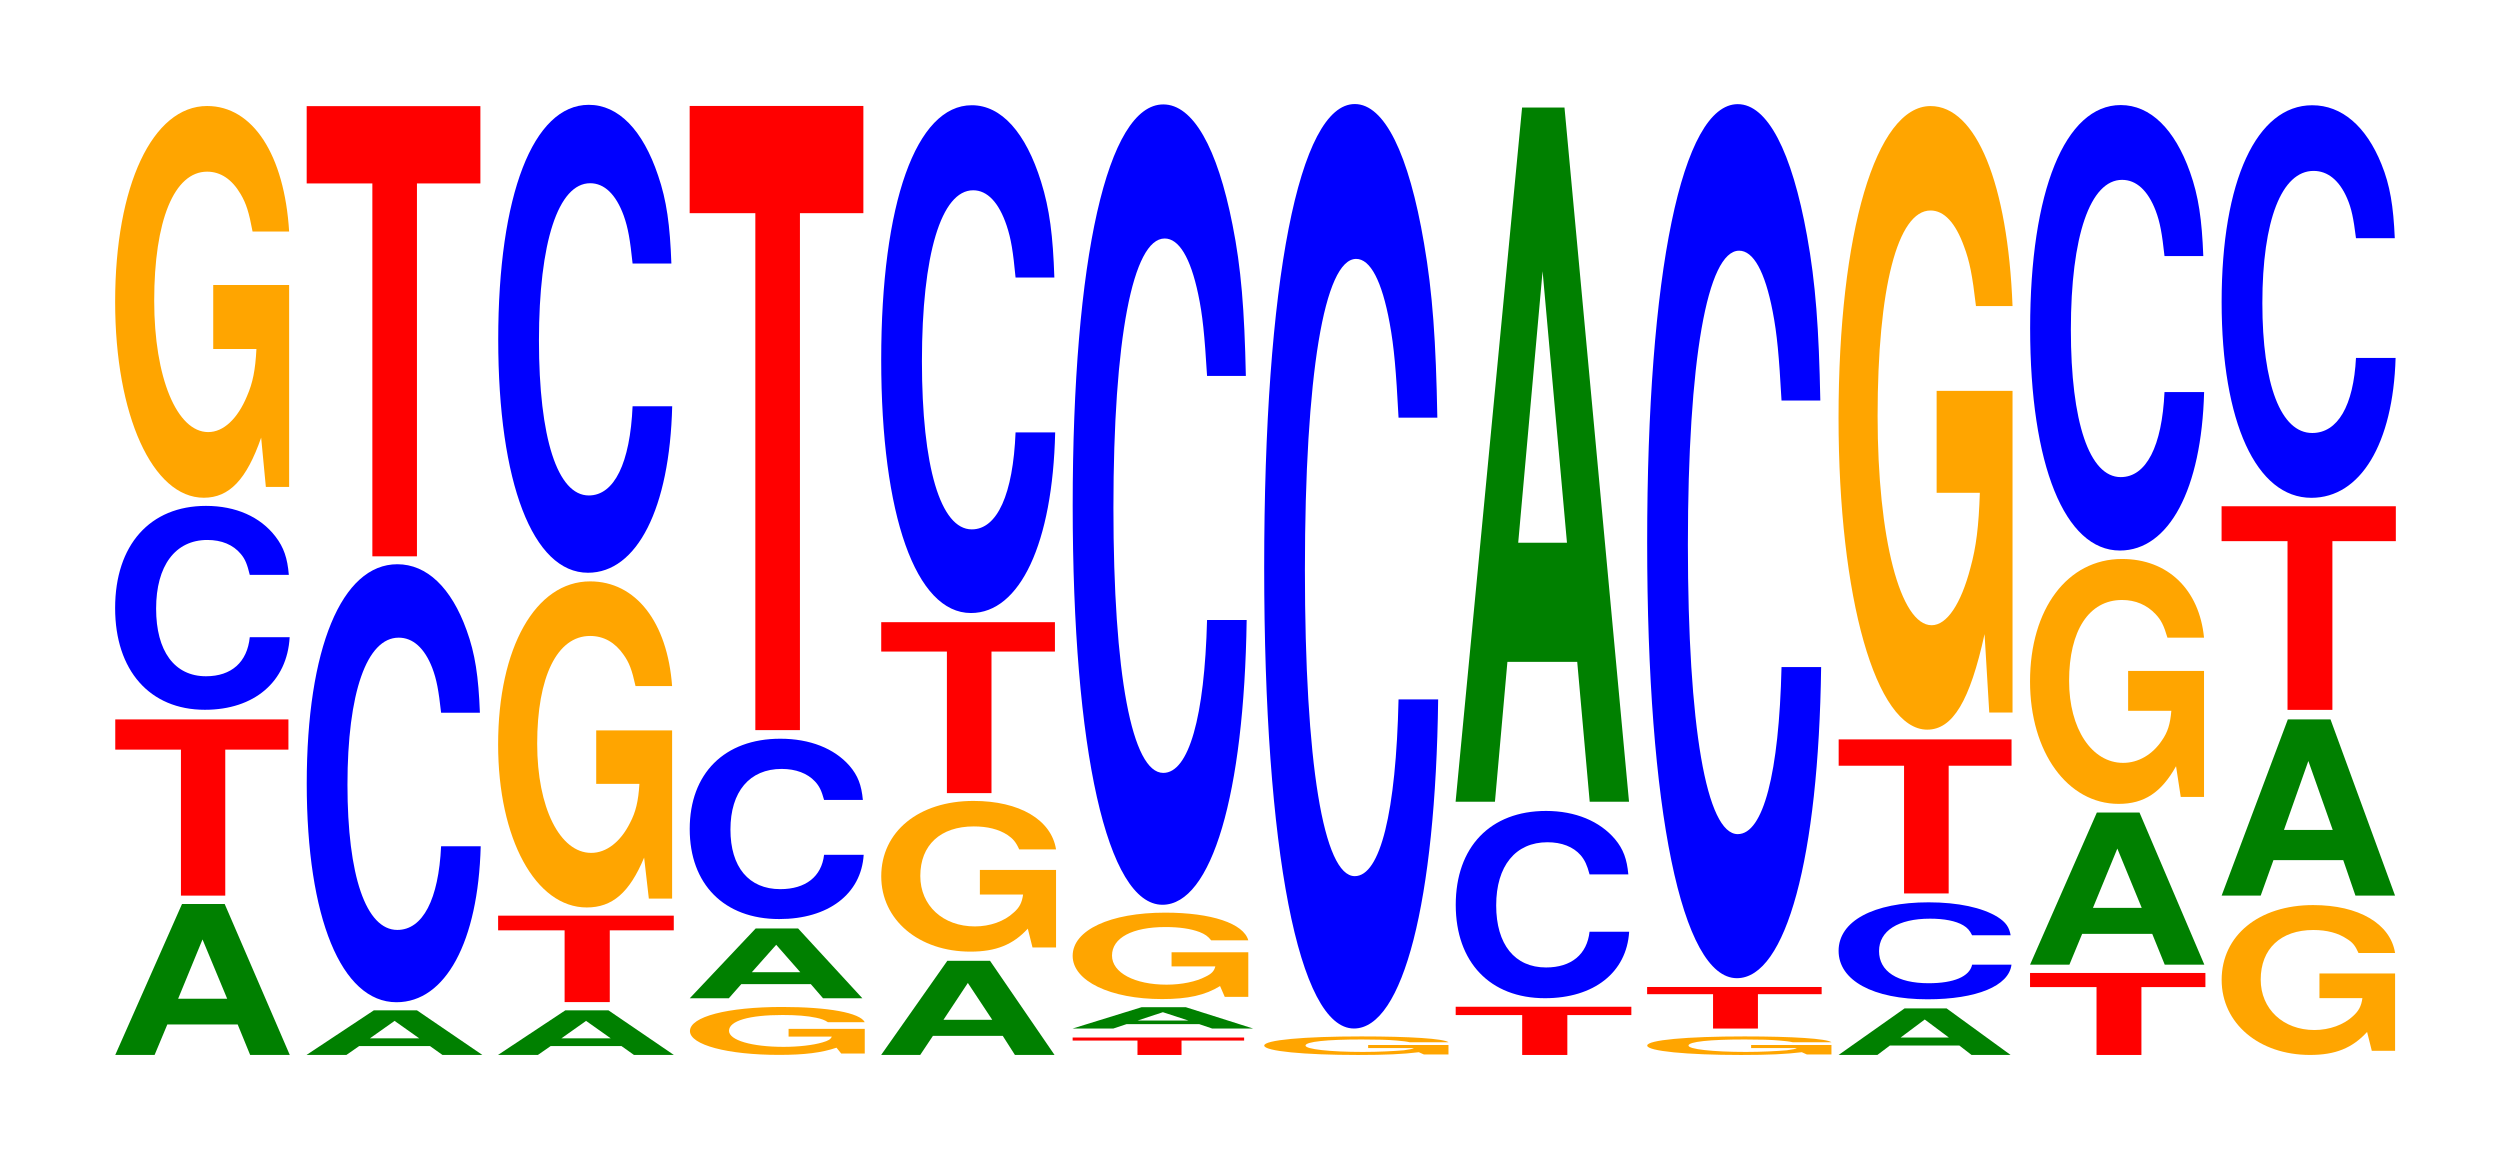
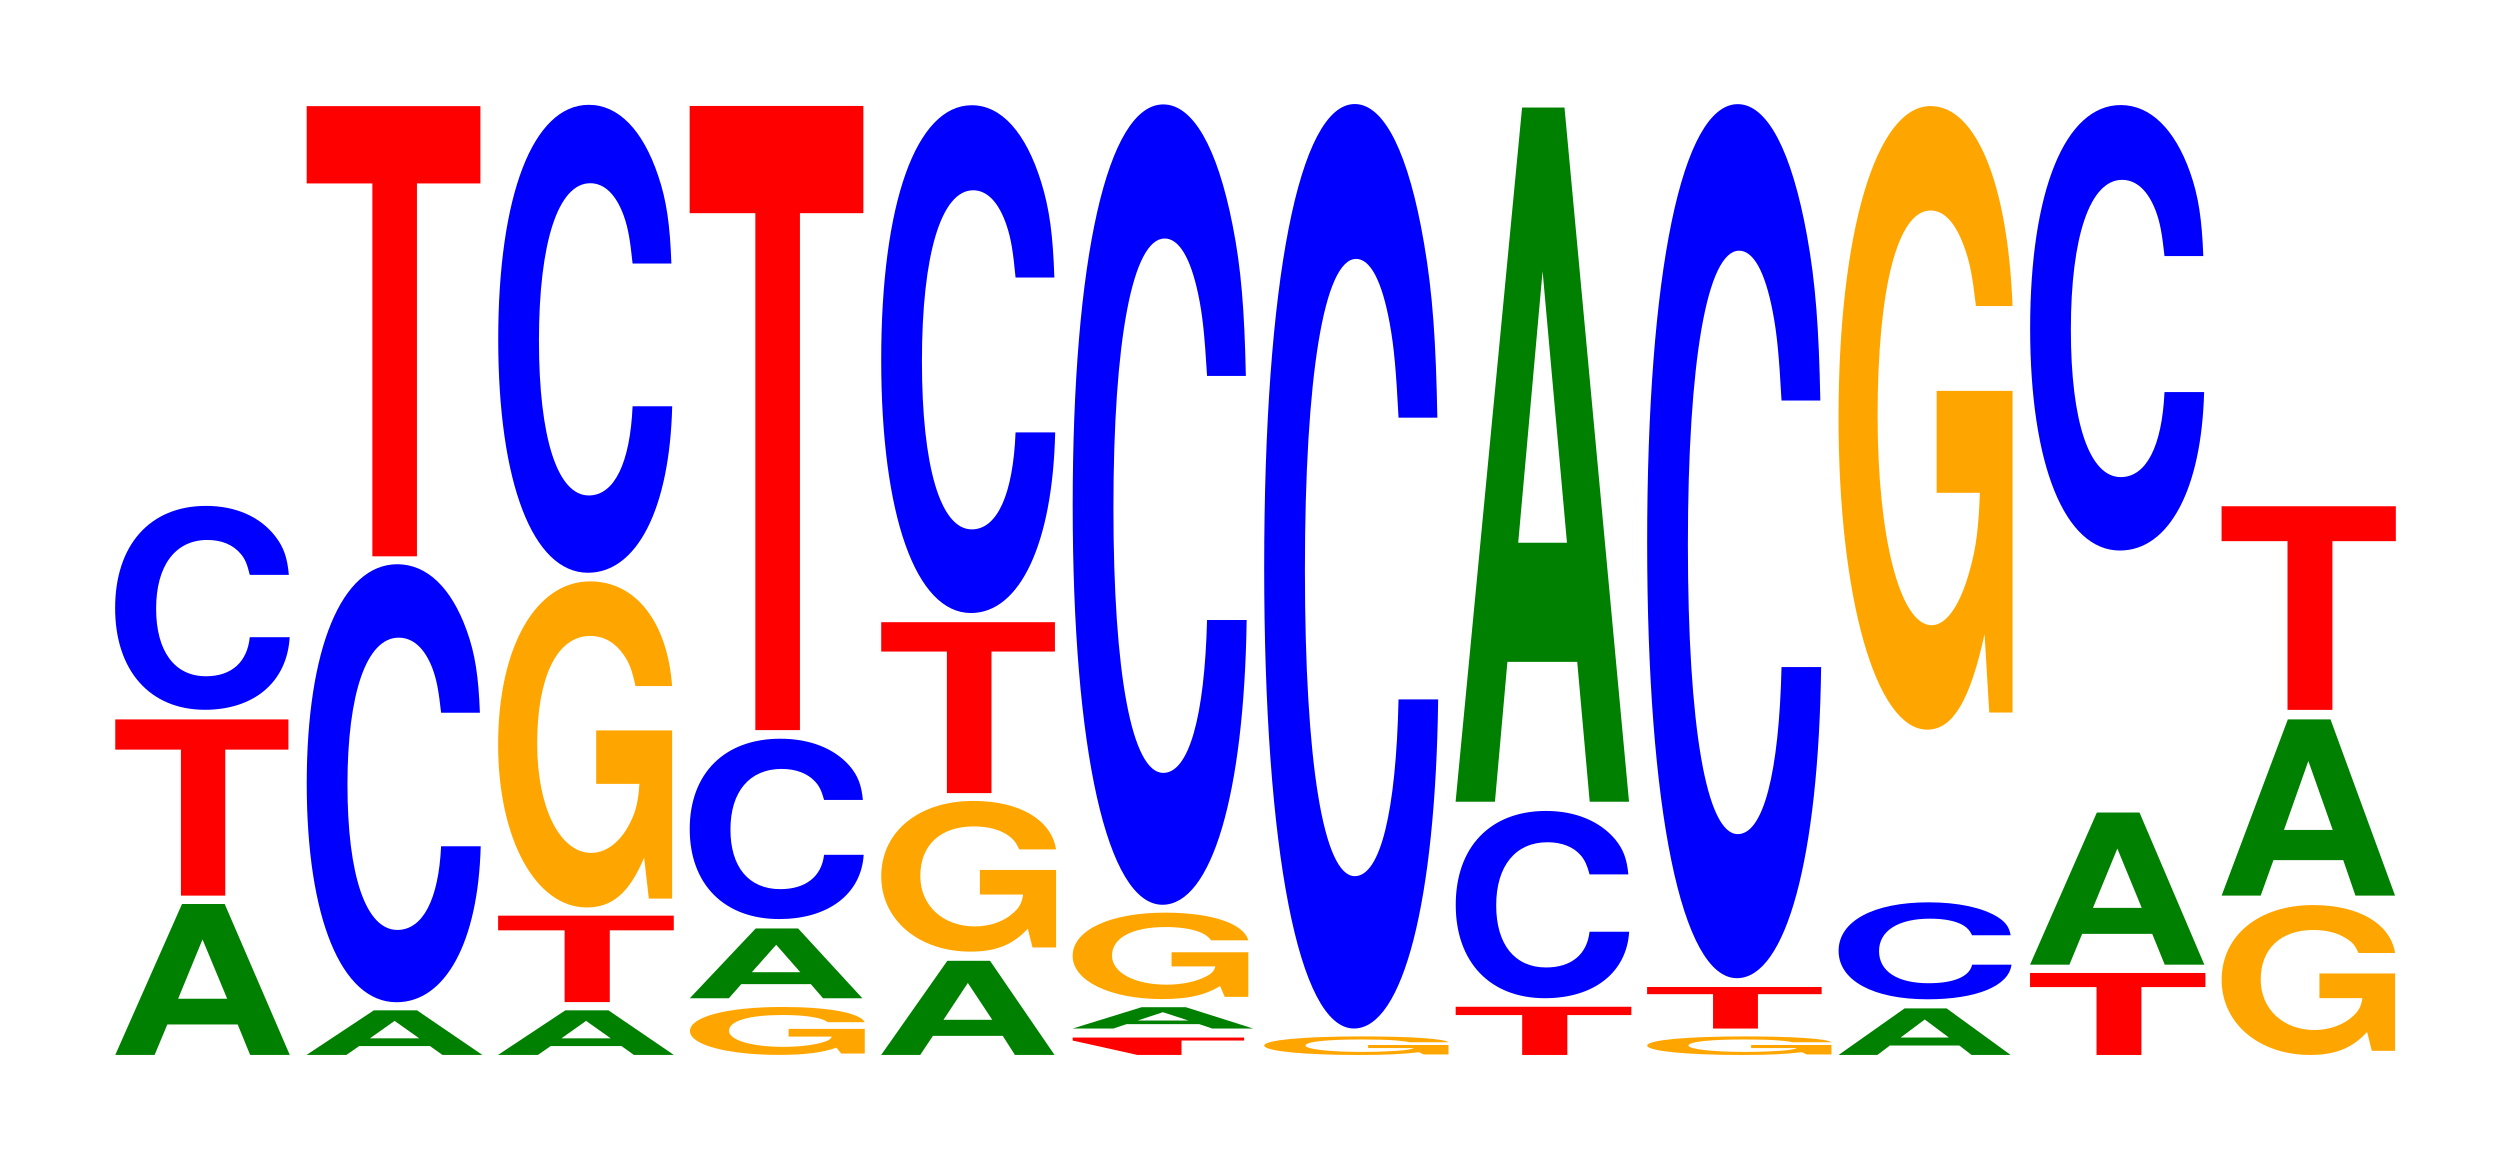
<svg xmlns="http://www.w3.org/2000/svg" xmlns:xlink="http://www.w3.org/1999/xlink" width="141pt" height="66pt" viewBox="0 0 141 66" version="1.1">
  <defs>
    <g>
      <symbol overflow="visible" id="glyph0-0">
        <path style="stroke:none;" d="M 7.281 -1.719 L 7.984 0 L 10.219 0 L 6.547 -8.516 L 4.141 -8.516 L 0.375 0 L 2.594 0 L 3.312 -1.719 Z M 6.688 -3.172 L 3.922 -3.172 L 5.297 -6.516 Z M 6.688 -3.172 " />
      </symbol>
      <symbol overflow="visible" id="glyph1-0">
        <path style="stroke:none;" d="M 6.438 -8.234 L 10 -8.234 L 10 -9.938 L 0.234 -9.938 L 0.234 -8.234 L 3.938 -8.234 L 3.938 0 L 6.438 0 Z M 6.438 -8.234 " />
      </symbol>
      <symbol overflow="visible" id="glyph2-0">
        <path style="stroke:none;" d="M 10.469 -7.266 C 10.391 -8.203 10.188 -8.812 9.719 -9.422 C 8.859 -10.547 7.469 -11.156 5.797 -11.156 C 2.641 -11.156 0.672 -8.953 0.672 -5.391 C 0.672 -1.875 2.625 0.344 5.734 0.344 C 8.516 0.344 10.375 -1.234 10.516 -3.75 L 8.266 -3.75 C 8.125 -2.344 7.234 -1.547 5.797 -1.547 C 4.016 -1.547 2.984 -2.969 2.984 -5.359 C 2.984 -7.781 4.062 -9.234 5.875 -9.234 C 6.672 -9.234 7.328 -8.969 7.766 -8.438 C 8.016 -8.141 8.125 -7.844 8.266 -7.266 Z M 10.469 -7.266 " />
      </symbol>
      <symbol overflow="visible" id="glyph3-0">
-         <path style="stroke:none;" d="M 10.422 -11.328 L 6.141 -11.328 L 6.141 -7.719 L 8.578 -7.719 C 8.516 -6.531 8.375 -5.812 8.047 -5.062 C 7.516 -3.781 6.719 -3.031 5.859 -3.031 C 4.094 -3.031 2.812 -6.094 2.812 -10.438 C 2.812 -14.969 3.938 -17.719 5.797 -17.719 C 6.562 -17.719 7.203 -17.281 7.688 -16.453 C 8 -15.922 8.156 -15.438 8.359 -14.344 L 10.422 -14.344 C 10.156 -18.672 8.375 -21.422 5.797 -21.422 C 2.719 -21.422 0.609 -16.938 0.609 -10.375 C 0.609 -3.984 2.719 0.672 5.609 0.672 C 7.047 0.672 8.016 -0.344 8.844 -2.719 L 9.109 0.062 L 10.422 0.062 Z M 10.422 -11.328 " />
-       </symbol>
+         </symbol>
      <symbol overflow="visible" id="glyph4-0">
        <path style="stroke:none;" d="M 7.344 -0.5 L 8.047 0 L 10.297 0 L 6.609 -2.516 L 4.172 -2.516 L 0.375 0 L 2.625 0 L 3.344 -0.5 Z M 6.734 -0.938 L 3.953 -0.938 L 5.344 -1.922 Z M 6.734 -0.938 " />
      </symbol>
      <symbol overflow="visible" id="glyph5-0">
        <path style="stroke:none;" d="M 10.438 -15.578 C 10.359 -17.625 10.172 -18.906 9.688 -20.234 C 8.828 -22.625 7.453 -23.953 5.781 -23.953 C 2.641 -23.953 0.672 -19.203 0.672 -11.578 C 0.672 -4.016 2.625 0.75 5.734 0.75 C 8.5 0.75 10.344 -2.656 10.484 -8.047 L 8.25 -8.047 C 8.109 -5.047 7.219 -3.328 5.781 -3.328 C 4.016 -3.328 2.969 -6.375 2.969 -11.516 C 2.969 -16.719 4.062 -19.812 5.859 -19.812 C 6.656 -19.812 7.312 -19.234 7.75 -18.109 C 8 -17.453 8.109 -16.844 8.25 -15.578 Z M 10.438 -15.578 " />
      </symbol>
      <symbol overflow="visible" id="glyph6-0">
        <path style="stroke:none;" d="M 6.453 -21.031 L 10.031 -21.031 L 10.031 -25.391 L 0.234 -25.391 L 0.234 -21.031 L 3.938 -21.031 L 3.938 0 L 6.453 0 Z M 6.453 -21.031 " />
      </symbol>
      <symbol overflow="visible" id="glyph7-0">
        <path style="stroke:none;" d="M 6.531 -4.047 L 10.141 -4.047 L 10.141 -4.875 L 0.234 -4.875 L 0.234 -4.047 L 3.984 -4.047 L 3.984 0 L 6.531 0 Z M 6.531 -4.047 " />
      </symbol>
      <symbol overflow="visible" id="glyph8-0">
        <path style="stroke:none;" d="M 10.422 -9.438 L 6.141 -9.438 L 6.141 -6.422 L 8.578 -6.422 C 8.516 -5.438 8.375 -4.844 8.047 -4.219 C 7.516 -3.156 6.719 -2.531 5.859 -2.531 C 4.094 -2.531 2.812 -5.078 2.812 -8.688 C 2.812 -12.469 3.938 -14.766 5.797 -14.766 C 6.562 -14.766 7.203 -14.406 7.688 -13.703 C 8 -13.266 8.156 -12.859 8.359 -11.938 L 10.422 -11.938 C 10.156 -15.547 8.375 -17.844 5.797 -17.844 C 2.719 -17.844 0.609 -14.109 0.609 -8.641 C 0.609 -3.328 2.719 0.547 5.609 0.547 C 7.047 0.547 8.016 -0.281 8.844 -2.266 L 9.109 0.047 L 10.422 0.047 Z M 10.422 -9.438 " />
      </symbol>
      <symbol overflow="visible" id="glyph9-0">
        <path style="stroke:none;" d="M 10.438 -16.641 C 10.359 -18.812 10.172 -20.203 9.688 -21.609 C 8.828 -24.172 7.453 -25.594 5.781 -25.594 C 2.641 -25.594 0.672 -20.516 0.672 -12.359 C 0.672 -4.281 2.625 0.797 5.734 0.797 C 8.5 0.797 10.344 -2.828 10.484 -8.594 L 8.25 -8.594 C 8.109 -5.391 7.219 -3.562 5.781 -3.562 C 4.016 -3.562 2.969 -6.797 2.969 -12.297 C 2.969 -17.859 4.062 -21.172 5.859 -21.172 C 6.656 -21.172 7.312 -20.547 7.75 -19.344 C 8 -18.641 8.109 -17.984 8.25 -16.641 Z M 10.438 -16.641 " />
      </symbol>
      <symbol overflow="visible" id="glyph10-0">
        <path style="stroke:none;" d="M 10.484 -1.391 L 6.188 -1.391 L 6.188 -0.953 L 8.625 -0.953 C 8.562 -0.797 8.422 -0.719 8.094 -0.625 C 7.562 -0.469 6.75 -0.375 5.906 -0.375 C 4.109 -0.375 2.828 -0.75 2.828 -1.281 C 2.828 -1.844 3.969 -2.172 5.844 -2.172 C 6.609 -2.172 7.25 -2.125 7.75 -2.016 C 8.047 -1.953 8.219 -1.891 8.406 -1.766 L 10.484 -1.766 C 10.219 -2.297 8.422 -2.625 5.828 -2.625 C 2.734 -2.625 0.625 -2.078 0.625 -1.266 C 0.625 -0.484 2.75 0.078 5.656 0.078 C 7.094 0.078 8.062 -0.047 8.891 -0.328 L 9.156 0 L 10.484 0 Z M 10.484 -1.391 " />
      </symbol>
      <symbol overflow="visible" id="glyph11-0">
        <path style="stroke:none;" d="M 7.203 -0.797 L 7.891 0 L 10.109 0 L 6.484 -3.938 L 4.094 -3.938 L 0.375 0 L 2.578 0 L 3.281 -0.797 Z M 6.609 -1.469 L 3.875 -1.469 L 5.25 -3.016 Z M 6.609 -1.469 " />
      </symbol>
      <symbol overflow="visible" id="glyph12-0">
        <path style="stroke:none;" d="M 10.438 -6.406 C 10.359 -7.25 10.156 -7.781 9.688 -8.328 C 8.828 -9.312 7.453 -9.859 5.781 -9.859 C 2.625 -9.859 0.672 -7.891 0.672 -4.766 C 0.672 -1.656 2.609 0.312 5.719 0.312 C 8.484 0.312 10.344 -1.094 10.484 -3.312 L 8.25 -3.312 C 8.109 -2.078 7.203 -1.375 5.781 -1.375 C 4 -1.375 2.969 -2.625 2.969 -4.734 C 2.969 -6.875 4.047 -8.156 5.859 -8.156 C 6.656 -8.156 7.312 -7.906 7.734 -7.453 C 7.984 -7.188 8.109 -6.922 8.25 -6.406 Z M 10.438 -6.406 " />
      </symbol>
      <symbol overflow="visible" id="glyph13-0">
        <path style="stroke:none;" d="M 6.453 -29.156 L 10.031 -29.156 L 10.031 -35.203 L 0.234 -35.203 L 0.234 -29.156 L 3.938 -29.156 L 3.938 0 L 6.453 0 Z M 6.453 -29.156 " />
      </symbol>
      <symbol overflow="visible" id="glyph14-0">
        <path style="stroke:none;" d="M 7.234 -1.078 L 7.922 0 L 10.156 0 L 6.516 -5.312 L 4.109 -5.312 L 0.375 0 L 2.578 0 L 3.297 -1.078 Z M 6.641 -1.984 L 3.891 -1.984 L 5.266 -4.062 Z M 6.641 -1.984 " />
      </symbol>
      <symbol overflow="visible" id="glyph15-0">
        <path style="stroke:none;" d="M 10.484 -4.359 L 6.188 -4.359 L 6.188 -2.969 L 8.625 -2.969 C 8.562 -2.516 8.422 -2.234 8.094 -1.953 C 7.562 -1.453 6.75 -1.172 5.906 -1.172 C 4.109 -1.172 2.828 -2.344 2.828 -4.016 C 2.828 -5.766 3.969 -6.812 5.844 -6.812 C 6.609 -6.812 7.25 -6.656 7.75 -6.328 C 8.047 -6.125 8.219 -5.938 8.406 -5.516 L 10.484 -5.516 C 10.219 -7.188 8.422 -8.25 5.828 -8.25 C 2.734 -8.25 0.625 -6.516 0.625 -4 C 0.625 -1.531 2.75 0.25 5.656 0.25 C 7.094 0.25 8.062 -0.141 8.891 -1.047 L 9.156 0.016 L 10.484 0.016 Z M 10.484 -4.359 " />
      </symbol>
      <symbol overflow="visible" id="glyph16-0">
        <path style="stroke:none;" d="M 6.453 -7.984 L 10.031 -7.984 L 10.031 -9.641 L 0.234 -9.641 L 0.234 -7.984 L 3.938 -7.984 L 3.938 0 L 6.453 0 Z M 6.453 -7.984 " />
      </symbol>
      <symbol overflow="visible" id="glyph17-0">
        <path style="stroke:none;" d="M 10.438 -18.062 C 10.359 -20.422 10.172 -21.922 9.688 -23.469 C 8.828 -26.234 7.453 -27.781 5.781 -27.781 C 2.641 -27.781 0.672 -22.266 0.672 -13.422 C 0.672 -4.641 2.625 0.859 5.734 0.859 C 8.5 0.859 10.344 -3.078 10.484 -9.328 L 8.25 -9.328 C 8.109 -5.844 7.219 -3.859 5.781 -3.859 C 4.016 -3.859 2.969 -7.391 2.969 -13.344 C 2.969 -19.375 4.062 -22.984 5.859 -22.984 C 6.656 -22.984 7.312 -22.297 7.75 -20.984 C 8 -20.234 8.109 -19.531 8.25 -18.062 Z M 10.438 -18.062 " />
      </symbol>
      <symbol overflow="visible" id="glyph18-0">
-         <path style="stroke:none;" d="M 6.375 -0.812 L 9.906 -0.812 L 9.906 -0.984 L 0.234 -0.984 L 0.234 -0.812 L 3.891 -0.812 L 3.891 0 L 6.375 0 Z M 6.375 -0.812 " />
+         <path style="stroke:none;" d="M 6.375 -0.812 L 9.906 -0.812 L 9.906 -0.984 L 0.234 -0.984 L 0.234 -0.812 L 3.891 0 L 6.375 0 Z M 6.375 -0.812 " />
      </symbol>
      <symbol overflow="visible" id="glyph19-0">
        <path style="stroke:none;" d="M 7.531 -0.25 L 8.266 0 L 10.578 0 L 6.781 -1.203 L 4.281 -1.203 L 0.391 0 L 2.688 0 L 3.438 -0.25 Z M 6.922 -0.453 L 4.062 -0.453 L 5.484 -0.922 Z M 6.922 -0.453 " />
      </symbol>
      <symbol overflow="visible" id="glyph20-0">
        <path style="stroke:none;" d="M 10.531 -2.5 L 6.203 -2.5 L 6.203 -1.703 L 8.672 -1.703 C 8.609 -1.438 8.453 -1.281 8.125 -1.125 C 7.594 -0.844 6.781 -0.672 5.922 -0.672 C 4.125 -0.672 2.844 -1.344 2.844 -2.312 C 2.844 -3.312 3.984 -3.922 5.859 -3.922 C 6.641 -3.922 7.281 -3.828 7.781 -3.641 C 8.094 -3.516 8.25 -3.406 8.438 -3.172 L 10.531 -3.172 C 10.266 -4.125 8.453 -4.734 5.844 -4.734 C 2.734 -4.734 0.625 -3.75 0.625 -2.297 C 0.625 -0.875 2.75 0.141 5.672 0.141 C 7.125 0.141 8.109 -0.078 8.938 -0.594 L 9.203 0.016 L 10.531 0.016 Z M 10.531 -2.5 " />
      </symbol>
      <symbol overflow="visible" id="glyph21-0">
        <path style="stroke:none;" d="M 10.438 -28.469 C 10.359 -32.203 10.172 -34.562 9.688 -36.984 C 8.828 -41.359 7.453 -43.781 5.781 -43.781 C 2.641 -43.781 0.672 -35.094 0.672 -21.156 C 0.672 -7.328 2.625 1.359 5.734 1.359 C 8.5 1.359 10.344 -4.844 10.484 -14.703 L 8.25 -14.703 C 8.109 -9.219 7.219 -6.078 5.781 -6.078 C 4.016 -6.078 2.969 -11.641 2.969 -21.031 C 2.969 -30.547 4.062 -36.219 5.859 -36.219 C 6.656 -36.219 7.312 -35.156 7.75 -33.078 C 8 -31.906 8.109 -30.781 8.25 -28.469 Z M 10.438 -28.469 " />
      </symbol>
      <symbol overflow="visible" id="glyph22-0">
        <path style="stroke:none;" d="M 11.047 -0.531 L 6.516 -0.531 L 6.516 -0.359 L 9.094 -0.359 C 9.031 -0.312 8.875 -0.281 8.531 -0.234 C 7.969 -0.188 7.125 -0.141 6.219 -0.141 C 4.344 -0.141 2.984 -0.297 2.984 -0.5 C 2.984 -0.719 4.188 -0.844 6.156 -0.844 C 6.969 -0.844 7.656 -0.828 8.156 -0.781 C 8.484 -0.75 8.656 -0.734 8.859 -0.688 L 11.047 -0.688 C 10.781 -0.891 8.875 -1.016 6.141 -1.016 C 2.875 -1.016 0.656 -0.812 0.656 -0.5 C 0.656 -0.188 2.891 0.031 5.953 0.031 C 7.484 0.031 8.5 -0.016 9.375 -0.125 L 9.656 0 L 11.047 0 Z M 11.047 -0.531 " />
      </symbol>
      <symbol overflow="visible" id="glyph23-0">
        <path style="stroke:none;" d="M 10.438 -32.891 C 10.359 -37.203 10.172 -39.922 9.688 -42.719 C 8.828 -47.781 7.453 -50.578 5.781 -50.578 C 2.641 -50.578 0.672 -40.547 0.672 -24.438 C 0.672 -8.469 2.625 1.562 5.734 1.562 C 8.5 1.562 10.344 -5.594 10.484 -17 L 8.25 -17 C 8.109 -10.641 7.219 -7.031 5.781 -7.031 C 4.016 -7.031 2.969 -13.438 2.969 -24.297 C 2.969 -35.281 4.062 -41.844 5.859 -41.844 C 6.656 -41.844 7.312 -40.609 7.75 -38.219 C 8 -36.859 8.109 -35.562 8.25 -32.891 Z M 10.438 -32.891 " />
      </symbol>
      <symbol overflow="visible" id="glyph24-0">
        <path style="stroke:none;" d="M 6.531 -2.25 L 10.141 -2.25 L 10.141 -2.719 L 0.234 -2.719 L 0.234 -2.25 L 3.984 -2.25 L 3.984 0 L 6.531 0 Z M 6.531 -2.25 " />
      </symbol>
      <symbol overflow="visible" id="glyph25-0">
        <path style="stroke:none;" d="M 10.406 -6.672 C 10.328 -7.531 10.125 -8.094 9.656 -8.656 C 8.797 -9.672 7.422 -10.25 5.766 -10.25 C 2.625 -10.25 0.672 -8.219 0.672 -4.953 C 0.672 -1.719 2.609 0.312 5.703 0.312 C 8.469 0.312 10.312 -1.141 10.453 -3.438 L 8.219 -3.438 C 8.078 -2.156 7.188 -1.422 5.766 -1.422 C 4 -1.422 2.953 -2.719 2.953 -4.922 C 2.953 -7.156 4.047 -8.484 5.844 -8.484 C 6.641 -8.484 7.297 -8.234 7.719 -7.75 C 7.953 -7.469 8.078 -7.203 8.219 -6.672 Z M 10.406 -6.672 " />
      </symbol>
      <symbol overflow="visible" id="glyph26-0">
        <path style="stroke:none;" d="M 7.234 -7.891 L 7.938 0 L 10.156 0 L 6.516 -39.156 L 4.125 -39.156 L 0.375 0 L 2.594 0 L 3.297 -7.891 Z M 6.656 -14.609 L 3.906 -14.609 L 5.281 -29.922 Z M 6.656 -14.609 " />
      </symbol>
      <symbol overflow="visible" id="glyph27-0">
        <path style="stroke:none;" d="M 6.484 -1.938 L 10.078 -1.938 L 10.078 -2.344 L 0.234 -2.344 L 0.234 -1.938 L 3.953 -1.938 L 3.953 0 L 6.484 0 Z M 6.484 -1.938 " />
      </symbol>
      <symbol overflow="visible" id="glyph28-0">
        <path style="stroke:none;" d="M 10.438 -31.094 C 10.359 -35.156 10.172 -37.734 9.688 -40.391 C 8.828 -45.156 7.453 -47.812 5.781 -47.812 C 2.641 -47.812 0.672 -38.328 0.672 -23.094 C 0.672 -8 2.625 1.484 5.734 1.484 C 8.5 1.484 10.344 -5.297 10.484 -16.062 L 8.25 -16.062 C 8.109 -10.062 7.219 -6.641 5.781 -6.641 C 4.016 -6.641 2.969 -12.703 2.969 -22.969 C 2.969 -33.359 4.062 -39.547 5.859 -39.547 C 6.656 -39.547 7.312 -38.391 7.75 -36.125 C 8 -34.844 8.109 -33.609 8.25 -31.094 Z M 10.438 -31.094 " />
      </symbol>
      <symbol overflow="visible" id="glyph29-0">
        <path style="stroke:none;" d="M 7.188 -0.531 L 7.875 0 L 10.078 0 L 6.469 -2.625 L 4.094 -2.625 L 0.375 0 L 2.562 0 L 3.266 -0.531 Z M 6.594 -0.984 L 3.875 -0.984 L 5.234 -2 Z M 6.594 -0.984 " />
      </symbol>
      <symbol overflow="visible" id="glyph30-0">
        <path style="stroke:none;" d="M 10.375 -3.438 C 10.297 -3.891 10.109 -4.172 9.641 -4.469 C 8.781 -5 7.406 -5.297 5.75 -5.297 C 2.625 -5.297 0.672 -4.234 0.672 -2.562 C 0.672 -0.891 2.609 0.172 5.688 0.172 C 8.453 0.172 10.281 -0.578 10.422 -1.781 L 8.203 -1.781 C 8.062 -1.109 7.172 -0.734 5.75 -0.734 C 3.984 -0.734 2.953 -1.406 2.953 -2.547 C 2.953 -3.688 4.031 -4.375 5.828 -4.375 C 6.625 -4.375 7.281 -4.25 7.703 -4 C 7.938 -3.859 8.062 -3.719 8.203 -3.438 Z M 10.375 -3.438 " />
      </symbol>
      <symbol overflow="visible" id="glyph31-0">
-         <path style="stroke:none;" d="M 6.438 -7.203 L 9.984 -7.203 L 9.984 -8.688 L 0.234 -8.688 L 0.234 -7.203 L 3.922 -7.203 L 3.922 0 L 6.438 0 Z M 6.438 -7.203 " />
-       </symbol>
+         </symbol>
      <symbol overflow="visible" id="glyph32-0">
        <path style="stroke:none;" d="M 10.422 -18.047 L 6.141 -18.047 L 6.141 -12.297 L 8.578 -12.297 C 8.516 -10.406 8.375 -9.25 8.047 -8.062 C 7.516 -6.031 6.719 -4.828 5.859 -4.828 C 4.094 -4.828 2.812 -9.719 2.812 -16.625 C 2.812 -23.844 3.938 -28.219 5.797 -28.219 C 6.562 -28.219 7.203 -27.531 7.688 -26.188 C 8 -25.359 8.156 -24.578 8.359 -22.828 L 10.422 -22.828 C 10.156 -29.734 8.375 -34.109 5.797 -34.109 C 2.719 -34.109 0.609 -26.969 0.609 -16.531 C 0.609 -6.359 2.719 1.062 5.609 1.062 C 7.047 1.062 8.016 -0.547 8.844 -4.328 L 9.109 0.094 L 10.422 0.094 Z M 10.422 -18.047 " />
      </symbol>
      <symbol overflow="visible" id="glyph33-0">
        <path style="stroke:none;" d="M 6.516 -3.828 L 10.125 -3.828 L 10.125 -4.625 L 0.234 -4.625 L 0.234 -3.828 L 3.984 -3.828 L 3.984 0 L 6.516 0 Z M 6.516 -3.828 " />
      </symbol>
      <symbol overflow="visible" id="glyph34-0">
        <path style="stroke:none;" d="M 7.266 -1.734 L 7.969 0 L 10.203 0 L 6.547 -8.578 L 4.141 -8.578 L 0.375 0 L 2.594 0 L 3.312 -1.734 Z M 6.672 -3.203 L 3.922 -3.203 L 5.297 -6.547 Z M 6.672 -3.203 " />
      </symbol>
      <symbol overflow="visible" id="glyph35-0">
-         <path style="stroke:none;" d="M 10.422 -7.078 L 6.141 -7.078 L 6.141 -4.828 L 8.578 -4.828 C 8.516 -4.078 8.375 -3.625 8.047 -3.156 C 7.516 -2.359 6.719 -1.891 5.859 -1.891 C 4.094 -1.891 2.812 -3.812 2.812 -6.516 C 2.812 -9.359 3.938 -11.078 5.797 -11.078 C 6.562 -11.078 7.203 -10.797 7.688 -10.281 C 8 -9.953 8.156 -9.641 8.359 -8.953 L 10.422 -8.953 C 10.156 -11.672 8.375 -13.391 5.797 -13.391 C 2.719 -13.391 0.609 -10.578 0.609 -6.484 C 0.609 -2.5 2.719 0.422 5.609 0.422 C 7.047 0.422 8.016 -0.219 8.844 -1.703 L 9.109 0.031 L 10.422 0.031 Z M 10.422 -7.078 " />
-       </symbol>
+         </symbol>
      <symbol overflow="visible" id="glyph36-0">
        <path style="stroke:none;" d="M 10.438 -15.859 C 10.359 -17.922 10.172 -19.234 9.688 -20.594 C 8.828 -23.016 7.453 -24.375 5.781 -24.375 C 2.641 -24.375 0.672 -19.531 0.672 -11.781 C 0.672 -4.078 2.625 0.75 5.734 0.75 C 8.5 0.75 10.344 -2.703 10.484 -8.188 L 8.25 -8.188 C 8.109 -5.125 7.219 -3.391 5.781 -3.391 C 4.016 -3.391 2.969 -6.484 2.969 -11.703 C 2.969 -17 4.062 -20.156 5.859 -20.156 C 6.656 -20.156 7.312 -19.562 7.75 -18.422 C 8 -17.766 8.109 -17.141 8.25 -15.859 Z M 10.438 -15.859 " />
      </symbol>
      <symbol overflow="visible" id="glyph37-0">
        <path style="stroke:none;" d="M 10.391 -4.344 L 6.125 -4.344 L 6.125 -2.953 L 8.547 -2.953 C 8.484 -2.5 8.344 -2.234 8.016 -1.938 C 7.5 -1.453 6.688 -1.156 5.844 -1.156 C 4.078 -1.156 2.812 -2.344 2.812 -4 C 2.812 -5.734 3.938 -6.797 5.781 -6.797 C 6.547 -6.797 7.188 -6.625 7.672 -6.297 C 7.984 -6.109 8.141 -5.922 8.328 -5.5 L 10.391 -5.5 C 10.125 -7.156 8.344 -8.203 5.766 -8.203 C 2.703 -8.203 0.609 -6.484 0.609 -3.984 C 0.609 -1.531 2.719 0.25 5.594 0.25 C 7.031 0.25 7.984 -0.141 8.812 -1.047 L 9.078 0.016 L 10.391 0.016 Z M 10.391 -4.344 " />
      </symbol>
      <symbol overflow="visible" id="glyph38-0">
        <path style="stroke:none;" d="M 7.234 -2 L 7.922 0 L 10.156 0 L 6.516 -9.938 L 4.109 -9.938 L 0.375 0 L 2.578 0 L 3.297 -2 Z M 6.641 -3.703 L 3.891 -3.703 L 5.266 -7.594 Z M 6.641 -3.703 " />
      </symbol>
      <symbol overflow="visible" id="glyph39-0">
        <path style="stroke:none;" d="M 6.484 -9.516 L 10.062 -9.516 L 10.062 -11.484 L 0.234 -11.484 L 0.234 -9.516 L 3.953 -9.516 L 3.953 0 L 6.484 0 Z M 6.484 -9.516 " />
      </symbol>
      <symbol overflow="visible" id="glyph40-0">
-         <path style="stroke:none;" d="M 10.438 -13.969 C 10.359 -15.781 10.172 -16.953 9.688 -18.141 C 8.828 -20.281 7.453 -21.469 5.781 -21.469 C 2.641 -21.469 0.672 -17.203 0.672 -10.375 C 0.672 -3.594 2.625 0.672 5.734 0.672 C 8.5 0.672 10.344 -2.375 10.484 -7.219 L 8.25 -7.219 C 8.109 -4.516 7.219 -2.984 5.781 -2.984 C 4.016 -2.984 2.969 -5.703 2.969 -10.312 C 2.969 -14.984 4.062 -17.766 5.859 -17.766 C 6.656 -17.766 7.312 -17.234 7.75 -16.219 C 8 -15.641 8.109 -15.094 8.25 -13.969 Z M 10.438 -13.969 " />
-       </symbol>
+         </symbol>
    </g>
  </defs>
  <g id="surface1">
    <g style="fill:rgb(0%,50.194%,0%);fill-opacity:1;">
      <use xlink:href="#glyph0-0" x="6.125" y="59.5" />
    </g>
    <g style="fill:rgb(100%,0%,0%);fill-opacity:1;">
      <use xlink:href="#glyph1-0" x="6.267" y="50.513" />
    </g>
    <g style="fill:rgb(0%,0%,100%);fill-opacity:1;">
      <use xlink:href="#glyph2-0" x="5.821" y="39.688" />
    </g>
    <g style="fill:rgb(100%,64.647%,0%);fill-opacity:1;">
      <use xlink:href="#glyph3-0" x="5.885" y="27.401" />
    </g>
    <g style="fill:rgb(0%,50.194%,0%);fill-opacity:1;">
      <use xlink:href="#glyph4-0" x="16.91" y="59.5" />
    </g>
    <g style="fill:rgb(0%,0%,100%);fill-opacity:1;">
      <use xlink:href="#glyph5-0" x="16.628" y="55.776" />
    </g>
    <g style="fill:rgb(100%,0%,0%);fill-opacity:1;">
      <use xlink:href="#glyph6-0" x="17.063" y="31.377" />
    </g>
    <g style="fill:rgb(0%,50.194%,0%);fill-opacity:1;">
      <use xlink:href="#glyph4-0" x="27.71" y="59.5" />
    </g>
    <g style="fill:rgb(100%,0%,0%);fill-opacity:1;">
      <use xlink:href="#glyph7-0" x="27.86" y="56.518" />
    </g>
    <g style="fill:rgb(100%,64.647%,0%);fill-opacity:1;">
      <use xlink:href="#glyph8-0" x="27.485" y="50.634" />
    </g>
    <g style="fill:rgb(0%,0%,100%);fill-opacity:1;">
      <use xlink:href="#glyph9-0" x="27.428" y="31.506" />
    </g>
    <g style="fill:rgb(100%,64.647%,0%);fill-opacity:1;">
      <use xlink:href="#glyph10-0" x="38.288" y="59.418" />
    </g>
    <g style="fill:rgb(0%,50.194%,0%);fill-opacity:1;">
      <use xlink:href="#glyph11-0" x="38.528" y="56.302" />
    </g>
    <g style="fill:rgb(0%,0%,100%);fill-opacity:1;">
      <use xlink:href="#glyph12-0" x="38.228" y="51.523" />
    </g>
    <g style="fill:rgb(100%,0%,0%);fill-opacity:1;">
      <use xlink:href="#glyph13-0" x="38.663" y="41.179" />
    </g>
    <g style="fill:rgb(0%,50.194%,0%);fill-opacity:1;">
      <use xlink:href="#glyph14-0" x="49.321" y="59.5" />
    </g>
    <g style="fill:rgb(100%,64.647%,0%);fill-opacity:1;">
      <use xlink:href="#glyph15-0" x="49.077" y="53.422" />
    </g>
    <g style="fill:rgb(100%,0%,0%);fill-opacity:1;">
      <use xlink:href="#glyph16-0" x="49.467" y="44.732" />
    </g>
    <g style="fill:rgb(0%,0%,100%);fill-opacity:1;">
      <use xlink:href="#glyph17-0" x="49.028" y="33.716" />
    </g>
    <g style="fill:rgb(100%,0%,0%);fill-opacity:1;">
      <use xlink:href="#glyph18-0" x="60.263" y="59.5" />
    </g>
    <g style="fill:rgb(0%,50.194%,0%);fill-opacity:1;">
      <use xlink:href="#glyph19-0" x="60.102" y="58.01" />
    </g>
    <g style="fill:rgb(100%,64.647%,0%);fill-opacity:1;">
      <use xlink:href="#glyph20-0" x="59.873" y="56.207" />
    </g>
    <g style="fill:rgb(0%,0%,100%);fill-opacity:1;">
      <use xlink:href="#glyph21-0" x="59.828" y="49.67" />
    </g>
    <g style="fill:rgb(100%,64.647%,0%);fill-opacity:1;">
      <use xlink:href="#glyph22-0" x="70.647" y="59.47" />
    </g>
    <g style="fill:rgb(0%,0%,100%);fill-opacity:1;">
      <use xlink:href="#glyph23-0" x="70.628" y="56.446" />
    </g>
    <g style="fill:rgb(100%,0%,0%);fill-opacity:1;">
      <use xlink:href="#glyph24-0" x="81.867" y="59.5" />
    </g>
    <g style="fill:rgb(0%,0%,100%);fill-opacity:1;">
      <use xlink:href="#glyph25-0" x="81.432" y="55.987" />
    </g>
    <g style="fill:rgb(0%,50.194%,0%);fill-opacity:1;">
      <use xlink:href="#glyph26-0" x="81.721" y="45.219" />
    </g>
    <g style="fill:rgb(100%,64.647%,0%);fill-opacity:1;">
      <use xlink:href="#glyph22-0" x="92.247" y="59.47" />
    </g>
    <g style="fill:rgb(100%,0%,0%);fill-opacity:1;">
      <use xlink:href="#glyph27-0" x="92.663" y="58.01" />
    </g>
    <g style="fill:rgb(0%,0%,100%);fill-opacity:1;">
      <use xlink:href="#glyph28-0" x="92.228" y="53.686" />
    </g>
    <g style="fill:rgb(0%,50.194%,0%);fill-opacity:1;">
      <use xlink:href="#glyph29-0" x="103.321" y="59.5" />
    </g>
    <g style="fill:rgb(0%,0%,100%);fill-opacity:1;">
      <use xlink:href="#glyph30-0" x="103.025" y="56.188" />
    </g>
    <g style="fill:rgb(100%,0%,0%);fill-opacity:1;">
      <use xlink:href="#glyph31-0" x="103.467" y="50.39" />
    </g>
    <g style="fill:rgb(100%,64.647%,0%);fill-opacity:1;">
      <use xlink:href="#glyph32-0" x="103.085" y="40.091" />
    </g>
    <g style="fill:rgb(100%,0%,0%);fill-opacity:1;">
      <use xlink:href="#glyph33-0" x="114.26" y="59.5" />
    </g>
    <g style="fill:rgb(0%,50.194%,0%);fill-opacity:1;">
      <use xlink:href="#glyph34-0" x="114.121" y="54.406" />
    </g>
    <g style="fill:rgb(100%,64.647%,0%);fill-opacity:1;">
      <use xlink:href="#glyph35-0" x="113.885" y="44.917" />
    </g>
    <g style="fill:rgb(0%,0%,100%);fill-opacity:1;">
      <use xlink:href="#glyph36-0" x="113.828" y="30.3" />
    </g>
    <g style="fill:rgb(100%,64.647%,0%);fill-opacity:1;">
      <use xlink:href="#glyph37-0" x="124.692" y="59.249" />
    </g>
    <g style="fill:rgb(0%,50.194%,0%);fill-opacity:1;">
      <use xlink:href="#glyph38-0" x="124.925" y="50.513" />
    </g>
    <g style="fill:rgb(100%,0%,0%);fill-opacity:1;">
      <use xlink:href="#glyph39-0" x="125.063" y="40.037" />
    </g>
    <g style="fill:rgb(0%,0%,100%);fill-opacity:1;">
      <use xlink:href="#glyph40-0" x="124.628" y="27.405" />
    </g>
  </g>
</svg>